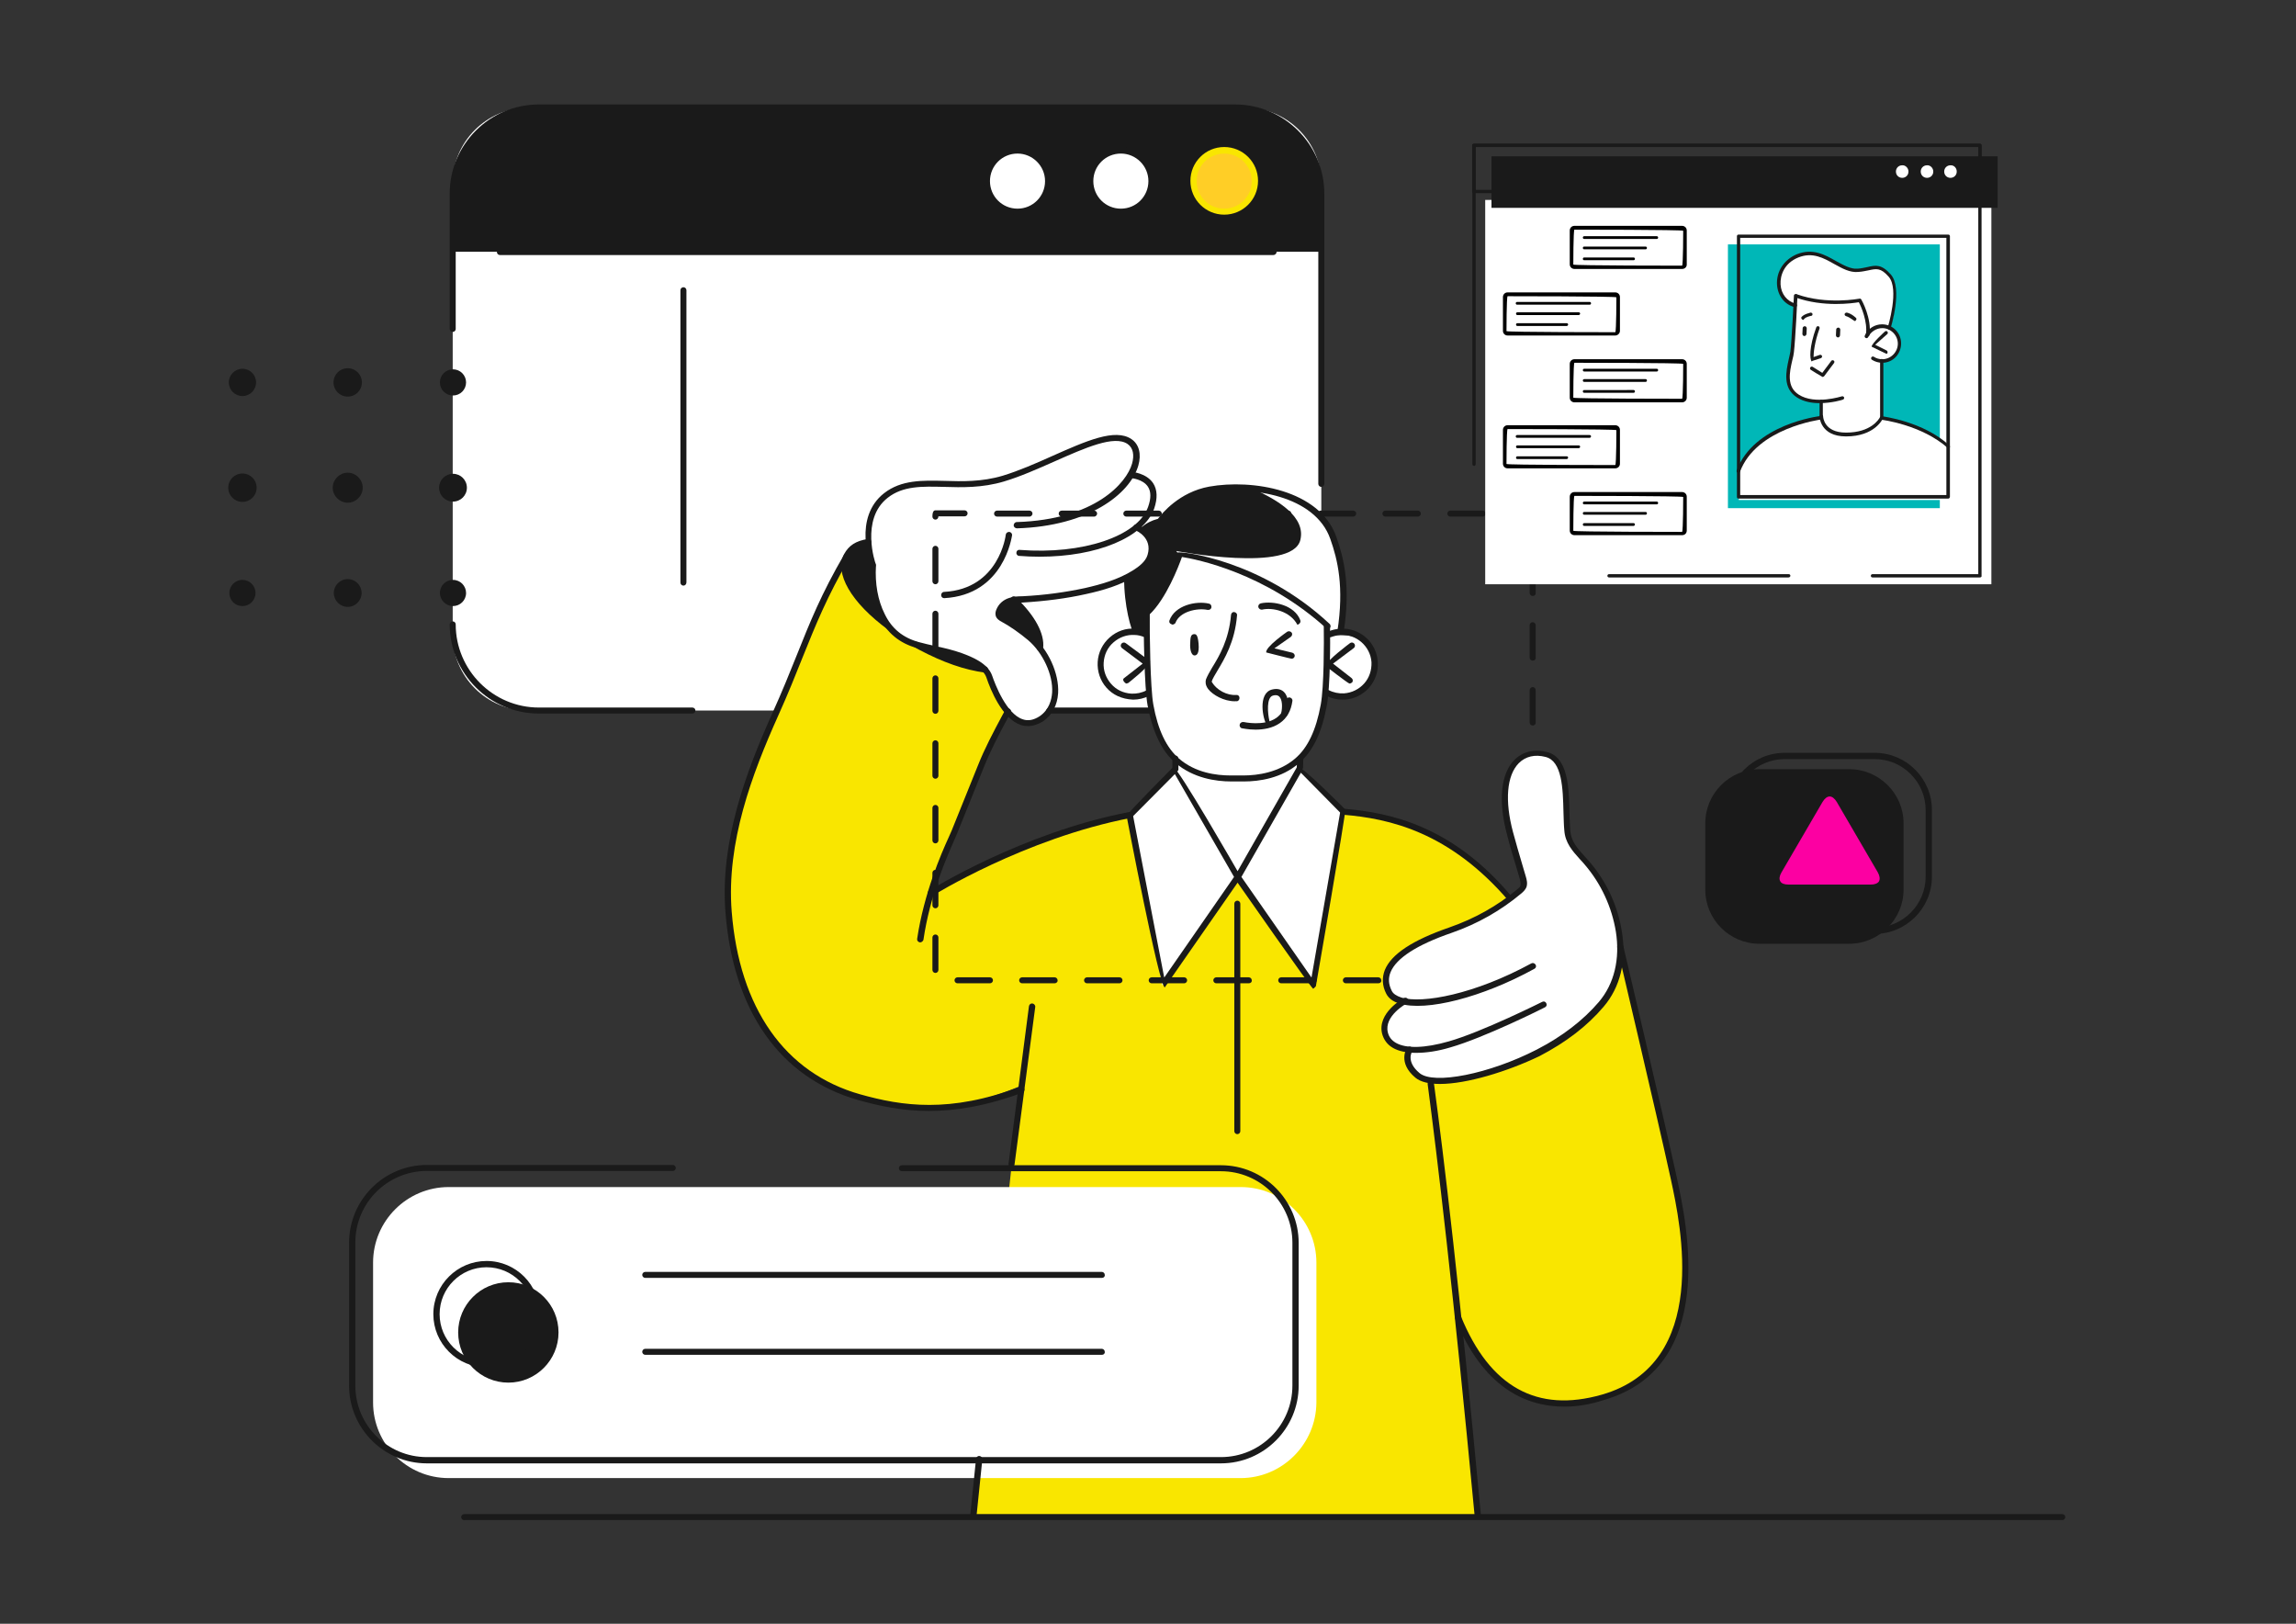
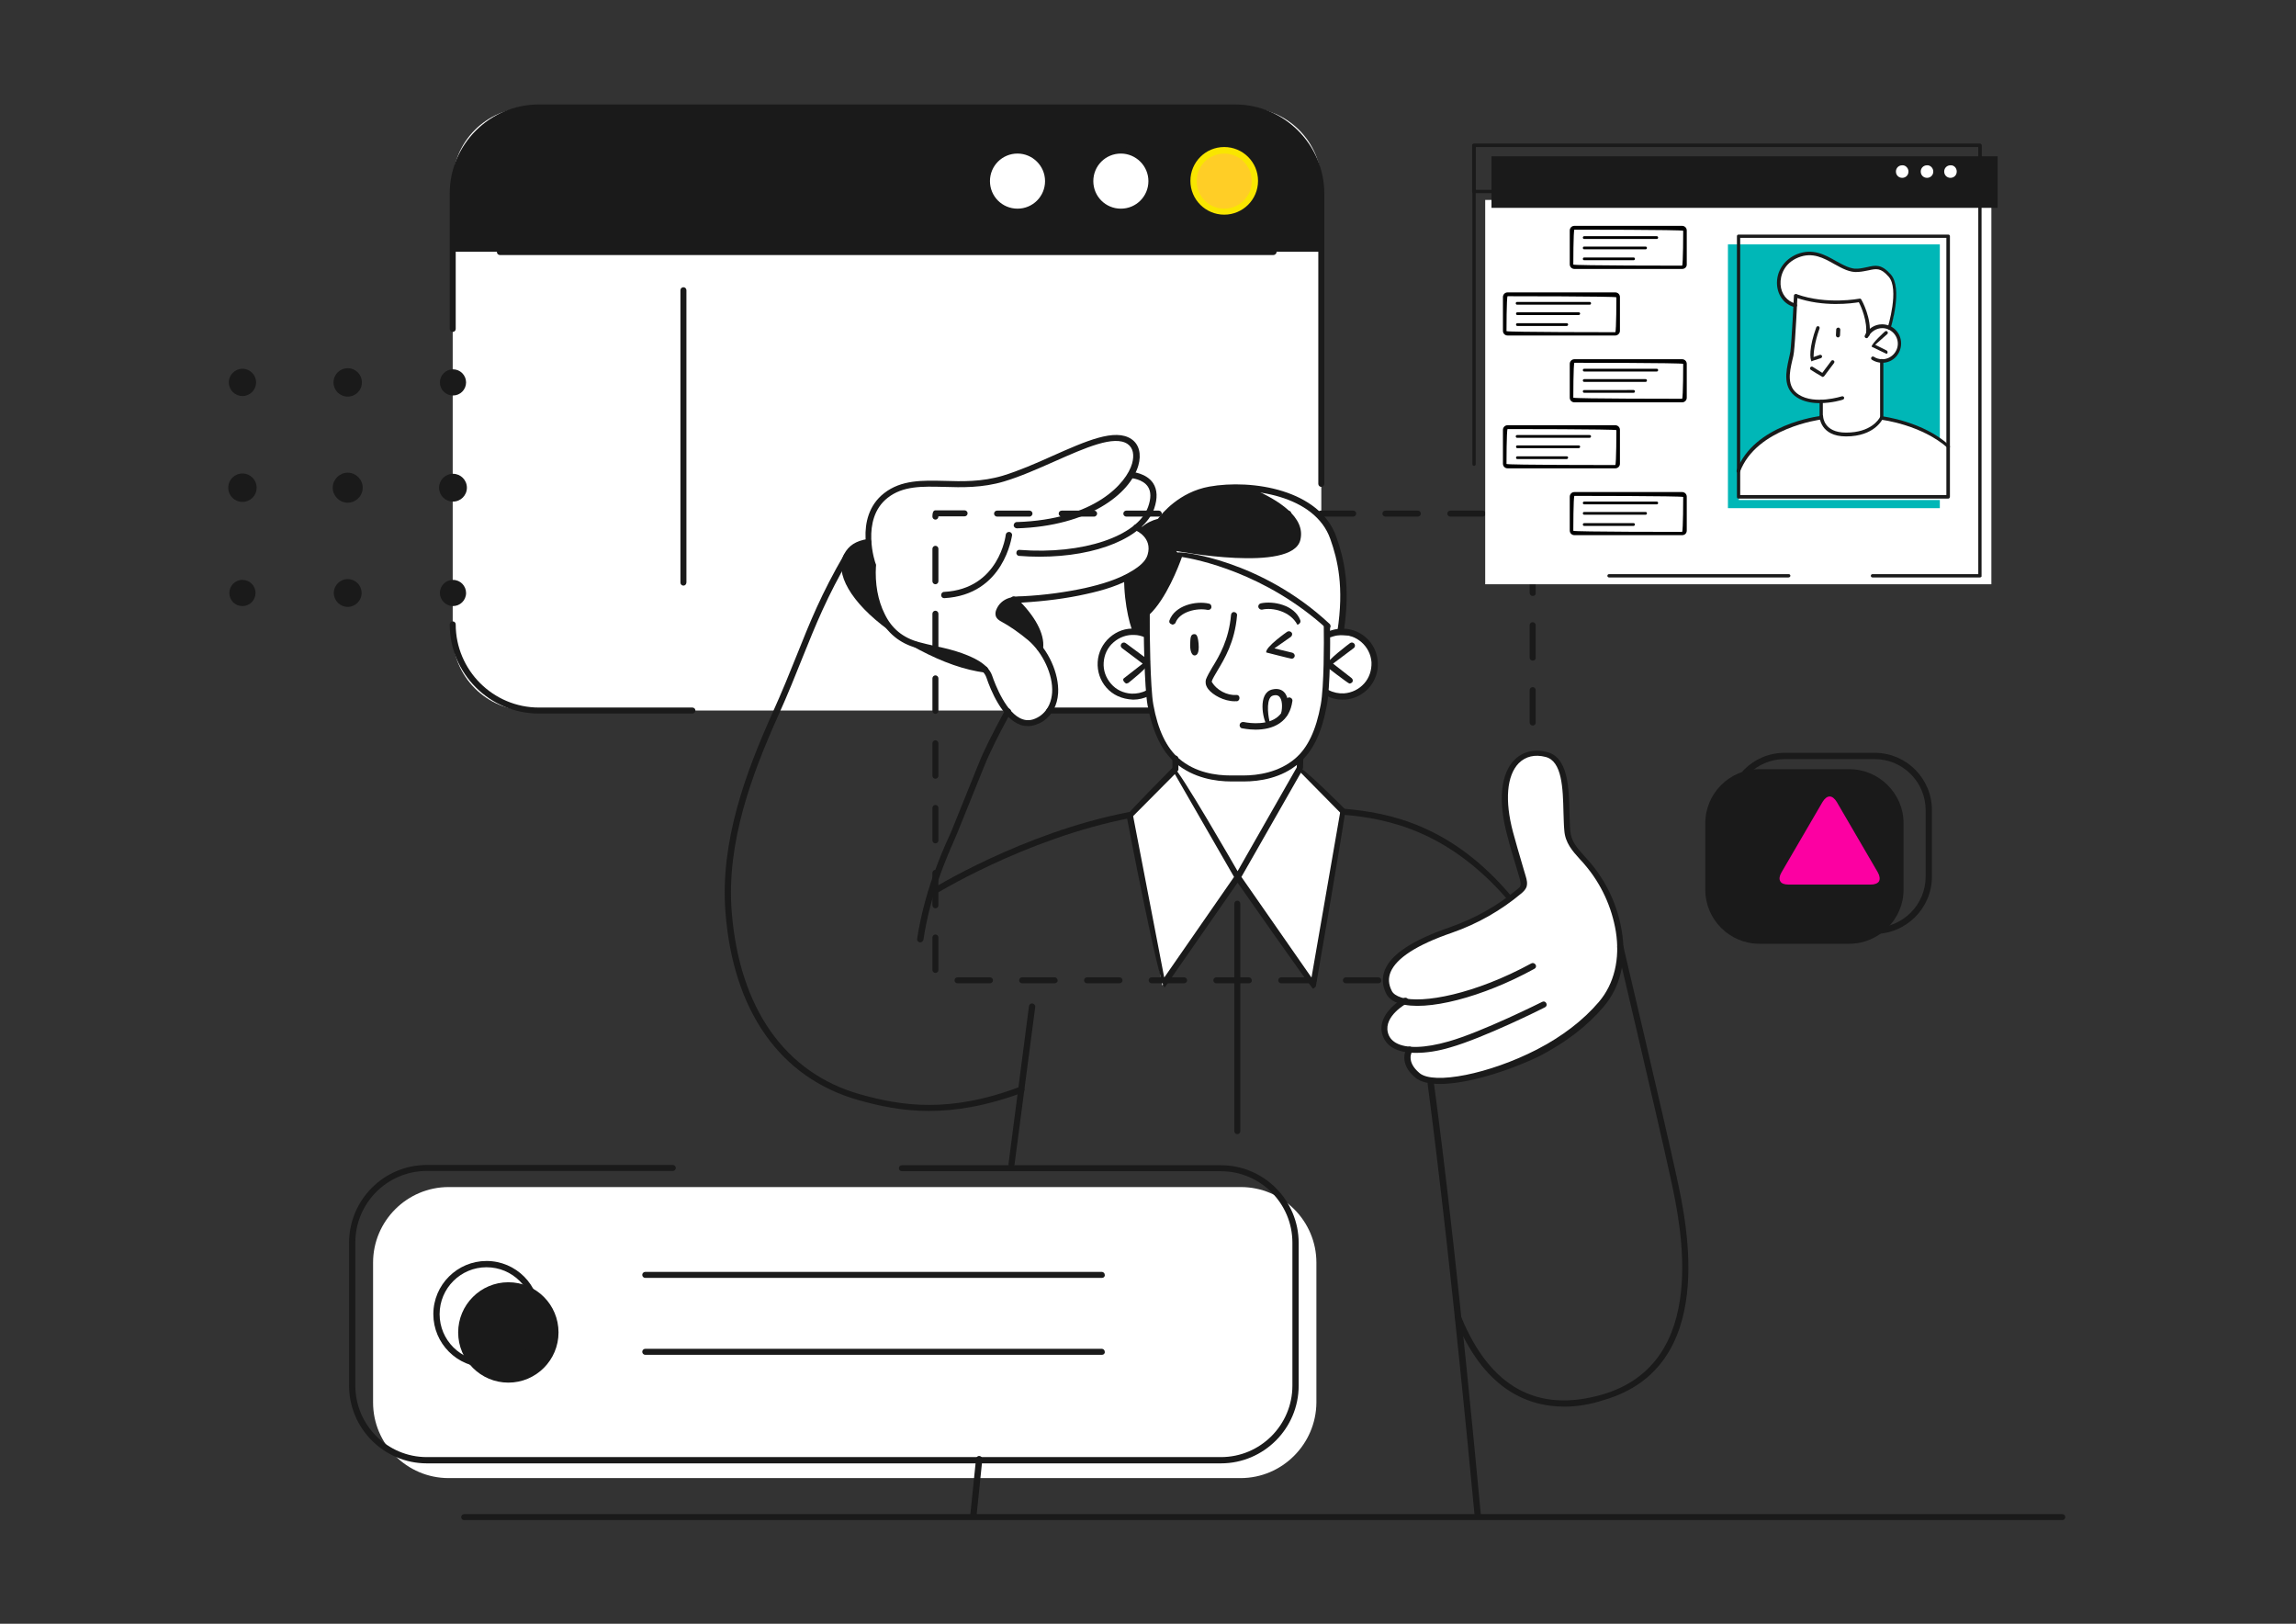
<svg xmlns="http://www.w3.org/2000/svg" version="1.1" id="Camada_1" x="0px" y="0px" viewBox="0 0 841.9 595.3" style="enable-background:new 0 0 841.9 595.3;" xml:space="preserve">
  <rect x="0" y="0" width="841.9" height="595.3" fill="#333333" stroke="none" />
  <style type="text/css">
	.st0{fill:#1A1A1A;}
	.st1{fill:#FFFFFF;}
	.st2{fill:#F9E600;}
	.st3{fill:#FC00A2;}
	.st4{fill:#FFCE26;}
	.st5{fill:#CCCCCC;}
	.st6{fill:#00B7B7;}
</style>
  <g>
    <path class="st0" d="M678.1,346h-33c-10.9,0-19.8-8.9-19.8-19.8v-24.4c0-10.9,8.9-19.8,19.8-19.8h33c10.9,0,19.9,8.9,19.9,19.8   v24.4C698,337,689,346,678.1,346z" />
    <path class="st1" d="M456.7,260.5H193.7c-15.3,0-27.7-12.5-27.7-27.7V67.2c0-15.3,12.5-27.7,27.7-27.7h263.1   c15.2,0,27.7,12.5,27.7,27.7v165.6C484.5,248,472,260.5,456.7,260.5z" />
-     <path class="st2" d="M414.9,298.8c0,0-24.4,4.8-41.5,12.6c-17.1,7.8-32.4,16.9-32.4,16.9s16.2-40.7,19.3-49.1   c3.1-8.4,9.3-18.5,9.3-18.5s-7.9-10.2-8.1-15.2c0,0-16.2-2-27.2-9.9c0,0-7.9-3.3-9.4-6.5c0,0-16.2-12.1-15.1-22.8   c0,0-11.4,18-24.9,54.1c-13.5,36.1-21.4,50.7-15.2,90.4c6.2,39.6,40.3,50.3,47.5,52c7.1,1.7,19.8,5.3,32.7,2.8   c12.9-2.4,24.8-7.7,24.8-7.7l-3.7,28.9l-13.9,128.5h184.9l-7.2-72.3c0,0,7.5,18.8,19.4,25.9c12,7.1,27.4,8,41.2,0.6   c13.8-7.4,20.5-21.8,21.9-32.7c1.3-11,0.9-25.9-3.6-46c-4.5-20-18.8-81.2-18.8-81.2l-42.4-20.3c0,0-14.8-22.4-37.7-27.6   c-22.8-5.2-22.8-5.2-22.8-5.2L414.9,298.8z" />
    <path class="st1" d="M594.1,351.2c0,0,1.5-13.9-5.1-24.1c-6.6-10.2-11.6-15.7-13.2-18.7c-1.7-3-0.9-16.2-2.1-21.2   c-1.2-5-2.7-12.7-11.7-11.2c-8.9,1.5-11.4,13.2-10,20.8c1.4,7.6,6.8,25.5,6.5,27.9c-0.3,2.5-14.5,11.4-22.1,14.2   c-7.6,2.8-22.1,8-25.9,13.8c-3.8,5.8-2.5,13.5,4.8,14.2c0,0-9.4,4.9-7.5,11.8c1.9,6.9,8.4,6,8.4,6s-1.6,10.2,8.8,11.5   c10.4,1.3,30.1-5.8,36.9-9.5c6.8-3.7,18.8-9.9,24-17.5C591.2,361.6,594.3,352.8,594.1,351.2z" />
    <path class="st1" d="M419.9,232.4c0,0-15.6-3-16.1,10.7c-0.5,13.7,13.5,13.6,17.7,10.8c0,0-0.3,32,31.5,31.5   c31.7-0.5,32.6-27,32.6-27v-3.9c0,0,14.4,4.5,16.9-5c2.5-9.4,0.9-13.2-2.7-15.2c-3.7-2-13-1.4-13-1.4v-3.3c0,0-10.9-11.8-28.1-18.7   c-17.2-6.9-26-7.9-26-7.9s-6.9,17.6-11.7,21.4L419.9,232.4z" />
    <polygon class="st1" points="431,273 431,281.9 414.9,298.8 426.2,361.3 453.8,321.6 481.5,361.3 492.6,297.5 476.6,281.5    476.7,273.8  " />
    <path class="st1" d="M454.9,541.9H164.5c-15.3,0-27.7-12.5-27.7-27.7v-51.3c0-15.3,12.5-27.7,27.7-27.7h290.5   c15.3,0,27.7,12.5,27.7,27.7v51.3C482.6,529.4,470.2,541.9,454.9,541.9z" />
    <path class="st0" d="M204.8,488.5c0,10.1-8.2,18.4-18.4,18.4c-10.1,0-18.4-8.2-18.4-18.4c0-10.1,8.2-18.4,18.4-18.4   C196.6,470.1,204.8,478.3,204.8,488.5z" />
    <path class="st0" d="M452.9,39.4H197.6C180.2,39.4,166,53.7,166,71v21.3h318.5V71C484.5,53.7,470.3,39.4,452.9,39.4z" />
    <path class="st0" d="M415.8,230.6c0,0-2.6-15-2.4-19.3c0.2-4.3,3.3-16.2,6.8-17.9c3.5-1.7,4.6-1.9,4.6-1.9s7.9-12.7,26.2-12.8   c18.4-0.1,31.8,7.2,37.2,16.9c5.5,9.7,4.3,24.6,4.3,29c0,4.4-1,7.3-1,7.3l-4.8,0.3l-0.4-2.7c0,0-15.5-15.1-32.6-20.6   c-17.2-5.4-21.1-6-21.1-6s-5.5,16-11.7,21.4l-0.3,7.9L415.8,230.6z" />
    <path class="st1" d="M366.9,226.2c0,0,10.9,5.7,15.7,13.1c4.8,7.4,6,24.7-3.6,25.4c-9.6,0.7-13.9-10.4-15.1-13.7   c-1.2-3.2-1.6-7.2-9.1-9.7c-7.4-2.5-24-4.9-27-9.8c-3-4.9-8-7.9-7.8-24c0,0-5.2-16.6,2.5-23.7c7.7-7.1,16.4-6.8,32.1-6.4   c15.7,0.4,26.9-7.4,34.1-10.4c7.2-3,18.4-9,24.6-5.7c6.2,3.3,1.7,12,1.7,12s5.5,1.9,7.2,6.5c1.7,4.5-4.7,13.3-4.7,13.3   s3.7,1,4.6,7.1c1,6.2-8,11.8-15.9,14c-7.9,2.1-27.3,4.6-31.4,4.9C370.9,219.5,364.3,222.2,366.9,226.2z" />
    <path class="st3" d="M674.4,293.4c-2-3.4-5.2-3.4-7.1,0l-15.1,25.9c-2,3.4-0.4,6.1,3.5,6.1H686c3.9,0,5.5-2.8,3.5-6.1L674.4,293.4z   " />
    <path class="st4" d="M460.2,66.4c0,6.2-5,11.2-11.2,11.2c-6.2,0-11.2-5-11.2-11.2c0-6.2,5-11.2,11.2-11.2   C455.2,55.1,460.2,60.2,460.2,66.4z" />
    <path class="st5" d="M422.2,66.4c0,6.2-5,11.2-11.2,11.2c-6.2,0-11.2-5-11.2-11.2c0-6.2,5-11.2,11.2-11.2   C417.2,55.1,422.2,60.2,422.2,66.4z" />
    <path class="st1" d="M384.3,66.4c0,6.2-5,11.2-11.2,11.2c-6.2,0-11.2-5-11.2-11.2c0-6.2,5-11.2,11.2-11.2   C379.3,55.1,384.3,60.2,384.3,66.4z" />
    <path class="st0" d="M317.7,199c0,0-7,1.3-8,7.3c-1,6.1,9.9,19.4,12.7,20.8h2c0,0-5.5-12.3-3.7-19L317.7,199z" />
    <path class="st0" d="M341,238.5c0,0,7.2,0.1,12.1,2.1c4.9,2,7,3.5,7,3.5S350.3,244.9,341,238.5z" />
    <path class="st0" d="M371.7,219.8c0,0-5.9,1.9-5.3,5.2c0,0,10.3,7,12.2,9c1.9,2.1,3.3,3.4,3.3,3.4S382.1,228,371.7,219.8z" />
    <path class="st1" d="M486.7,232.2l4.8-0.3c0,0,1-3,1-7.3c0-4.4,1.1-19.2-4.3-29c-4.6-8.2-14.8-14.6-28.9-16.4   c9.5,4.1,19.6,10.5,17.5,18.8c-3,12.1-45.5,4-45.5,4l1.1,1.5c0.2-0.7,4.2-0.1,21.4,5.3c17.2,5.4,32.6,20.6,32.6,20.6L486.7,232.2z" />
    <g>
      <path class="st0" d="M481.5,362.5c-0.9-0.5-27.7-38.9-27.7-38.9L427.1,362c-2.1-0.4-14-62.9-14-62.9c0.3-1,17.1-17.9,17.1-17.9    c1.8,0.2,23.6,38.2,23.6,38.2l21.9-38.4c1.8-0.2,17.6,15.8,17.6,15.8c0.3,1-10.8,64.8-10.8,64.8    C481.7,362.4,481.6,362.5,481.5,362.5z M415.5,299.2l11.4,59.2l25.6-36.9l-21.7-37.7L415.5,299.2z M455.2,321.5l25.7,36.9    l10.5-60.5L477,283.3L455.2,321.5z" />
    </g>
    <g>
      <path class="st0" d="M460.4,267.5c-2.7,0-4.8-0.5-5-0.5c-0.6-0.1-1-0.8-0.8-1.4c0.1-0.6,0.8-1,1.4-0.9c0.1,0,7.4,1.7,12-1.5    c2-1.4,3.2-3.6,3.6-6.5c0.1-0.6,0.6-1.1,1.3-1c0.6,0.1,1.1,0.6,1,1.3c-0.5,3.6-2,6.3-4.6,8.1C466.6,267,463.2,267.5,460.4,267.5z" />
    </g>
    <g>
      <path class="st0" d="M340.6,407.3c-9.7,0-18.1-1.8-25.9-4c-28.6-8.1-45.9-32.6-48.7-69c-2-25.9,7.6-51.4,17.2-72.8    c3.7-8.2,6.4-14.9,9-21.4c4.8-12,8.9-22.3,17.4-36.9c0.3-0.5,1-0.7,1.6-0.4c0.5,0.3,0.7,1,0.4,1.6c-8.4,14.4-12.5,24.7-17.3,36.6    c-2.6,6.5-5.3,13.3-9,21.5c-9.5,21.2-19,46.3-17,71.7c2.8,35.4,19.5,59.2,47.1,67c15.3,4.3,32.9,7,58.7-2.8    c0.6-0.2,1.3,0.1,1.5,0.7c0.2,0.6-0.1,1.2-0.7,1.5C361.6,405.5,350.4,407.3,340.6,407.3z" />
    </g>
    <g>
      <path class="st0" d="M337.4,345.5c-0.8-0.1-1.2-0.7-1.1-1.3c2.5-16.7,8.8-31.2,11.6-37.3c0.5-1.1,0.8-1.9,1.1-2.5l9.6-23.8    c2.5-6.3,5.6-12.1,8.9-18.3l1.1-2c0.3-0.6,1-0.8,1.5-0.5c0.6,0.3,0.8,1,0.5,1.5l-1.1,2c-3.3,6.1-6.3,11.9-8.8,18.1l-9.6,23.8    c-0.3,0.6-0.6,1.5-1.1,2.6c-2.9,6.6-9,20.4-11.4,36.8C338.4,345.1,337.9,345.5,337.4,345.5z" />
    </g>
    <g>
      <g>
        <circle class="st0" cx="88.9" cy="140.2" r="5" />
        <path class="st0" d="M127.5,145.4c2.9,0,5.2-2.3,5.2-5.2c0-2.9-2.3-5.2-5.2-5.2c-2.9,0-5.2,2.3-5.2,5.2     C122.3,143.1,124.6,145.4,127.5,145.4z" />
        <circle class="st0" cx="166.1" cy="140.2" r="4.8" />
        <path class="st0" d="M88.9,184c2.9,0,5.2-2.3,5.2-5.2c0-2.9-2.3-5.2-5.2-5.2c-2.9,0-5.2,2.3-5.2,5.2C83.7,181.7,86,184,88.9,184z     " />
        <path class="st0" d="M127.5,184.3c3,0,5.5-2.5,5.5-5.5c0-3-2.5-5.5-5.5-5.5c-3,0-5.5,2.5-5.5,5.5     C122,181.8,124.5,184.3,127.5,184.3z" />
        <circle class="st0" cx="166.1" cy="178.8" r="5.1" />
        <path class="st0" d="M88.9,222.2c2.7,0,4.8-2.2,4.8-4.8c0-2.7-2.2-4.8-4.8-4.8c-2.7,0-4.8,2.2-4.8,4.8     C84.1,220.1,86.2,222.2,88.9,222.2z" />
        <path class="st0" d="M127.5,222.5c2.8,0,5.1-2.3,5.1-5.1c0-2.8-2.3-5.1-5.1-5.1c-2.8,0-5.1,2.3-5.1,5.1     C122.4,220.2,124.7,222.5,127.5,222.5z" />
        <path class="st0" d="M166.1,222.2c2.6,0,4.8-2.1,4.8-4.8c0-2.6-2.1-4.8-4.8-4.8c-2.6,0-4.8,2.1-4.8,4.8     C161.3,220,163.5,222.2,166.1,222.2z" />
      </g>
    </g>
    <g>
      <path class="st0" d="M756.2,557.3h-586c-0.6,0-1.1-0.5-1.1-1.1c0-0.6,0.5-1.1,1.1-1.1h586c0.6,0,1.1,0.5,1.1,1.1    C757.3,556.8,756.8,557.3,756.2,557.3z" />
    </g>
    <path class="st0" d="M437.7,232.5c0.9-0.1,1.5,0.2,1.8,3.5c0.3,3.7-0.7,4.3-1.5,4.3c-0.8,0-1.6-1.2-1.6-3.8   C436.5,233.9,436.5,232.7,437.7,232.5z" />
    <g>
      <path class="st0" d="M415.5,256.5c-4.3-0.2-7.5-1.8-9.8-4.4c-2.3-2.6-3.4-6-3.2-9.4c0.2-3.5,1.8-6.7,4.4-9    c2.6-2.3,5.9-3.5,9.4-3.2c1.4,0.1,2.7,0.4,4,0.9c0.6,0.2,0.9,0.9,0.6,1.5c-0.2,0.6-0.9,0.9-1.5,0.6c-1.1-0.4-2.2-0.7-3.3-0.7    c-2.9-0.2-5.6,0.8-7.8,2.7c-2.2,1.9-3.4,4.5-3.6,7.4c-0.2,2.9,0.8,5.6,2.7,7.8c1.9,2.2,4.5,3.4,7.4,3.6c1.9,0.1,3.9-0.3,5.6-1.2    c0.6-0.3,1.2-0.1,1.5,0.5c0.3,0.6,0.1,1.2-0.5,1.5C419.6,256,417.6,256.5,415.5,256.5z" />
    </g>
    <g>
      <path class="st0" d="M412.9,250.6c-1.3-0.9-1.2-1.7-0.7-2l6.8-5.3l-7.6-5.7c-0.5-0.4-0.6-1.1-0.2-1.6c0.4-0.5,1.1-0.6,1.6-0.2    l8.9,6.6c0,1.8-8,8-8,8C413.4,250.5,413.1,250.6,412.9,250.6z" />
    </g>
    <g>
      <path class="st0" d="M492.2,256.5c-2.1,0-4.1-0.5-6-1.5c-0.6-0.3-0.8-1-0.5-1.5c0.3-0.6,1-0.8,1.5-0.5c1.7,0.9,3.7,1.3,5.6,1.2    c2.9-0.2,5.5-1.5,7.4-3.6c1.9-2.1,2.8-4.9,2.7-7.8c-0.4-5.9-5.6-10.4-11.4-10c-1.2,0.1-2.4,0.4-3.5,0.8c-0.6,0.2-1.2,0-1.5-0.6    c-0.2-0.6,0-1.2,0.6-1.5c1.4-0.6,2.8-0.9,4.3-1c7.2-0.5,13.4,5,13.8,12.2c0.5,7.2-5,13.4-12.2,13.8    C492.8,256.4,492.5,256.5,492.2,256.5z" />
    </g>
    <g>
      <path class="st0" d="M494.8,250.6c-0.7-0.2-8.7-6.4-8.7-6.4c0-1.8,8.9-8.4,8.9-8.4c0.5-0.4,1.2-0.3,1.6,0.2    c0.4,0.5,0.3,1.2-0.2,1.6l-7.6,5.7l6.8,5.3c0.5,0.4,0.6,1.1,0.2,1.6C495.5,250.4,495.2,250.6,494.8,250.6z" />
    </g>
    <g>
      <path class="st0" d="M573.7,515.7c-14.4,0-29.9-7.1-40.1-32.2c-0.2-0.6,0-1.3,0.6-1.5c0.6-0.2,1.2,0.1,1.5,0.6    c10.6,25.9,27.9,35.5,51.7,28.7c39.9-11.5,28.9-62.1,25.3-78.8c-5.3-24.3-19.6-84.6-19.7-85.2c-0.1-0.6,0.2-1.2,0.8-1.4    c0.6-0.1,1.2,0.2,1.4,0.8c0.1,0.6,14.4,60.9,19.7,85.2c3.7,17.2,15,69.4-26.9,81.4C583.5,514.8,578.6,515.7,573.7,515.7z" />
    </g>
    <g>
      <path class="st0" d="M456.1,286.5h-4.6c-5.7,0-13.9-1.2-20.5-6.8c-5-4.3-8.3-11.2-10.2-21.1c-1.2-6.5-1.5-27.2-1.4-34    c0-0.6,0.5-1.1,1.1-1.1c0.6,0,1.1,0.5,1.1,1.2c-0.1,7.3,0.2,27.5,1.3,33.6c1.7,9.4,4.8,15.8,9.4,19.8c6,5.2,13.6,6.2,19,6.2h4.6    c5.3,0,13-1.1,19-6.2c4.6-3.9,7.7-10.4,9.4-19.8c1.2-6.6,1.2-22.9,1.1-28.6c0-0.6,0.5-1.1,1.1-1.2c0.8,0,1.1,0.5,1.2,1.1    c0.1,5.8,0.1,22.3-1.2,29.1c-1.8,9.9-5.1,16.8-10.2,21.1C470,285.3,461.8,286.5,456.1,286.5z" />
    </g>
    <g>
      <path class="st0" d="M431,283c-0.6,0-1.1-0.5-1.1-1.2l0-3.7c0-0.6,0.5-1.1,1.1-1.1c0.6,0,1.1,0.5,1.1,1.2l0,3.7    C432.2,282.5,431.7,283,431,283z" />
    </g>
    <g>
      <path class="st0" d="M476.6,282.6c-0.7,0-1.2-0.5-1.1-1.2l0.1-3.3c0-0.6,0.5-1.2,1.2-1.1c0.6,0,1.1,0.6,1.1,1.2l-0.1,3.3    C477.7,282.1,477.2,282.6,476.6,282.6z" />
    </g>
    <g>
      <path class="st0" d="M491.5,232.7c-0.8-0.1-1.2-0.7-1.1-1.3c2.5-16.2,0.1-26.2-2.6-33.8c-5.6-16-29.1-19.5-44-16.9    c-11.3,2-17.6,11.1-17.6,11.2c-2.8,0.9-4.7,1.8-6.1,3.1c-0.5,0.4-1.2,0.4-1.6-0.1c-0.4-0.5-0.4-1.2,0.1-1.6c1.7-1.5,3.7-2.5,6-3.1    c1.4-1.9,7.8-9.8,18.8-11.8c15.7-2.8,40.5,1.1,46.6,18.4c2.8,7.9,5.3,18.2,2.7,34.9C492.5,232.3,492,232.7,491.5,232.7z" />
    </g>
    <g>
      <path class="st0" d="M416,232.7c-1.2-1.2-3.9-10.9-3.8-20.9c0-0.6,0.5-1.1,1.1-1.1c0.6,0,1.1,0.5,1.1,1.1    c-0.1,9.7,2.6,19.4,2.6,19.5c0.2,0.6-0.2,1.2-0.8,1.4C416.2,232.7,416.1,232.7,416,232.7z" />
    </g>
    <g>
      <path class="st0" d="M356.9,556.5c-0.7-0.1-1.2-0.6-1.1-1.3l2.1-20.4c0.1-0.6,0.6-1.1,1.3-1c0.6,0.1,1.1,0.6,1,1.3l-2.1,20.4    C358,556.1,357.5,556.5,356.9,556.5z" />
    </g>
    <g>
      <path class="st0" d="M370.9,428c-0.8-0.1-1.2-0.7-1.1-1.3l7.5-57.8c0.1-0.6,0.6-1.1,1.3-1c0.6,0.1,1.1,0.7,1,1.3L372,427    C371.9,427.6,371.4,428,370.9,428z" />
    </g>
    <g>
      <path class="st0" d="M541.8,556.5c-0.6,0-1.1-0.4-1.1-1c-7.8-82.4-13.7-131.4-17.2-158c-0.1-0.6,0.4-1.2,1-1.3    c0.7-0.1,1.2,0.4,1.3,1c3.6,26.6,9.5,75.7,17.2,158.1c0.1,0.6-0.4,1.2-1,1.2C541.9,556.5,541.8,556.5,541.8,556.5z" />
    </g>
    <g>
      <path class="st0" d="M429.9,229c-1-0.3-1.3-0.9-1.1-1.5c2-5.6,9.8-7.3,14.5-6.2c0.6,0.1,1,0.7,0.9,1.4c-0.1,0.6-0.7,1-1.4,0.9    c-3.8-0.8-10.3,0.6-11.8,4.8C430.8,228.7,430.3,229,429.9,229z" />
    </g>
    <g>
      <path class="st0" d="M475.7,229c-2.6-4.9-9.1-6.4-12.9-5.5c-0.6,0.1-1.2-0.3-1.4-0.9c-0.1-0.6,0.2-1.2,0.9-1.4    c4.6-1,12.4,0.6,14.5,6.2c0.2,0.6-0.1,1.2-0.7,1.5C476,229,475.8,229,475.7,229z" />
    </g>
    <g>
      <path class="st0" d="M429.3,198.4c-0.9-0.5-4.6-5.7-4.6-5.7c-0.4-0.5-0.2-1.2,0.3-1.6c0.5-0.4,1.2-0.2,1.6,0.3l3.7,5.2    c0.4,0.5,0.2,1.2-0.3,1.6C429.8,198.3,429.5,198.4,429.3,198.4z" />
    </g>
    <g>
      <path class="st0" d="M553.4,330.5c-21.9-25.6-44-30.4-60.9-31.8c-0.6-0.1-1.1-0.6-1-1.2c0.1-0.6,0.6-1.1,1.2-1    c17.3,1.4,40,6.4,61.6,32.2c0.4,0.5,0.3,1.2-0.1,1.6C553.9,330.4,553.6,330.5,553.4,330.5z" />
    </g>
    <g>
      <path class="st0" d="M686,326.5h-30.3c-2.3,0-4.1-0.8-4.9-2.4c-0.9-1.5-0.7-3.5,0.4-5.5l15.1-25.9c2.3-4,6.8-4,9.1,0l15.1,25.9    c1.2,2,1.3,3.9,0.5,5.5C690.1,325.7,688.4,326.5,686,326.5z M670.9,292c-0.9,0-1.8,0.7-2.6,2l-15.1,25.9c-0.7,1.2-0.9,2.4-0.4,3.2    c0.4,0.8,1.5,1.2,3,1.2H686c1.4,0,2.5-0.4,3-1.2c0.4-0.8,0.3-1.9-0.4-3.2L673.5,294C672.7,292.7,671.8,292,670.9,292z" />
    </g>
    <g>
      <path class="st0" d="M519.2,386c-3.4,0-6.3-0.6-8.4-1.8c-2.1-1.2-3.4-3-4-5.2c-1.9-7.6,7.6-12.9,8-13.1c0.6-0.3,1.2-0.1,1.5,0.5    c0.3,0.6,0.1,1.2-0.5,1.5c-0.1,0-8.4,4.6-6.9,10.6c0.4,1.7,1.4,2.9,2.9,3.8c3.8,2.2,10.7,2,19.4-0.5c12.1-3.4,34.1-14.4,34.3-14.5    c0.6-0.3,1.2-0.1,1.5,0.5c0.3,0.6,0.1,1.2-0.5,1.5c-0.9,0.5-22.4,11.2-34.7,14.7C527.2,385.4,522.9,386,519.2,386z" />
    </g>
    <g>
      <path class="st0" d="M528,397.4c-3.9,0-7.1-0.7-9-2.3c-6.6-5.5-3.2-10.8-3.1-10.9c0.4-0.5,1.1-0.7,1.6-0.3    c0.5,0.4,0.7,1.1,0.3,1.6c-0.1,0.2-2.3,3.7,2.7,7.9c5.2,4.4,25.7,0.3,43-8.6c9.3-4.8,17-10.7,22.8-17.5c5.6-6.6,7.8-15.7,6.2-25.8    c-1.5-9-5.4-17.5-11.4-24.5c-0.6-0.7-1.1-1.3-1.7-1.9c-2.8-3.1-5.5-6.1-5.8-10.7c-0.2-2-0.2-4.2-0.3-6.5    c-0.2-8.9-0.5-18.9-6.6-20.4c-3.9-1-7.3-0.2-9.8,2.3c-4.4,4.5-5.2,13.7-2.1,25.3c1.1,4,2.2,7.9,3.4,11.9l1.3,4.4    c0.3,1,0.7,2.5,0.2,3.9c-0.4,0.9-1.1,1.6-1.8,2.2c-7.5,6.3-16.1,11.2-25.6,14.5c-12.8,4.4-20.3,9.3-22.4,14.4    c-0.9,2.2-0.8,4.4,0.4,6.8c0.5,1.1,1.7,1.9,3.5,2.5c7.7,2.4,27-1.2,47.7-12.5c0.6-0.3,1.2-0.1,1.6,0.5c0.3,0.6,0.1,1.2-0.5,1.5    c-18.9,10.4-39.7,15.8-49.5,12.7c-2.4-0.7-4-2-4.8-3.6c-1.5-2.9-1.6-5.9-0.5-8.7c2.4-5.8,10.1-10.9,23.7-15.6    c9.2-3.2,17.6-7.9,24.9-14c0.5-0.4,1-0.8,1.1-1.3c0.2-0.6,0-1.4-0.2-2.4l-1.3-4.4c-1.2-4-2.4-7.9-3.4-11.9    c-3.3-12.3-2.3-22.4,2.7-27.4c3-3,7.2-4.1,11.9-2.9c7.8,1.9,8.1,12.9,8.3,22.5c0.1,2.3,0.1,4.4,0.3,6.4c0.3,3.9,2.6,6.4,5.3,9.4    c0.6,0.6,1.1,1.3,1.7,1.9c6.3,7.3,10.4,16.2,11.9,25.6c1.8,10.7-0.6,20.5-6.7,27.6c-6,7.1-13.9,13.1-23.5,18.1    C552.6,392.9,537.8,397.4,528,397.4z" />
    </g>
    <g>
      <path class="st0" d="M421.6,261.6h-36.8c-0.6,0-1.1-0.5-1.1-1.1c0-0.6,0.5-1.1,1.1-1.1h36.8c0.6,0,1.1,0.5,1.1,1.1    C422.8,261.1,422.3,261.6,421.6,261.6z" />
    </g>
    <g>
      <path class="st0" d="M484.5,178.5c-0.6,0-1.1-0.5-1.1-1.1V71c0-16.8-13.7-30.5-30.5-30.5H197.6c-16.8,0-30.5,13.7-30.5,30.5v49.6    c0,0.6-0.5,1.1-1.1,1.1c-0.6,0-1.1-0.5-1.1-1.1V71c0-18.1,14.7-32.7,32.7-32.7h255.3c18,0,32.7,14.7,32.7,32.7v106.4    C485.6,178,485.1,178.5,484.5,178.5z" />
    </g>
    <g>
      <path class="st0" d="M253.9,261.6h-56.3c-18.1,0-32.7-14.7-32.7-32.7c0-0.6,0.5-1.1,1.1-1.1c0.6,0,1.1,0.5,1.1,1.1    c0,16.8,13.7,30.5,30.5,30.5h56.3c0.6,0,1.1,0.5,1.1,1.1C255,261.1,254.5,261.6,253.9,261.6z" />
    </g>
    <g>
      <path class="st0" d="M447.7,536.5H156.5c-15.7,0-28.5-12.8-28.5-28.5v-52.4c0-15.7,12.8-28.5,28.5-28.5h90.2    c0.6,0,1.1,0.5,1.1,1.1c0,0.6-0.5,1.1-1.1,1.1h-90.2c-14.5,0-26.2,11.8-26.2,26.2V508c0,14.5,11.8,26.2,26.2,26.2h291.2    c14.5,0,26.2-11.8,26.2-26.2v-52.4c0-14.5-11.8-26.2-26.2-26.2h-117c-0.6,0-1.1-0.5-1.1-1.1c0-0.6,0.5-1.1,1.1-1.1h117    c15.7,0,28.5,12.8,28.5,28.5V508C476.2,523.7,463.4,536.5,447.7,536.5z" />
    </g>
    <g>
      <path class="st0" d="M320.1,208.3c-1.3-1.5-7.3-18.6,4.1-27.5c6.3-4.9,14-4.7,22.1-4.5c6.4,0.2,13.7,0.4,21.4-1.9    c5.9-1.8,12.1-4.5,18.1-7.2c12.4-5.5,23.1-10.3,29.1-6.2c2.8,1.9,3.7,5.5,2.5,9.7c-3.1,10.5-18.3,22.2-44.5,23    c-0.6,0-1.2-0.5-1.2-1.1c0-0.6,0.5-1.2,1.1-1.2c28.8-0.9,40.3-14.4,42.3-21.4c0.9-3.2,0.4-5.8-1.6-7.2c-4.9-3.4-15.6,1.4-26.9,6.4    c-6.1,2.7-12.4,5.5-18.4,7.3c-8,2.4-15.5,2.2-22.1,2c-8-0.2-15-0.4-20.6,4c-10.1,7.9-4.5,24.1-4.4,24.2c0.2,0.6-0.1,1.2-0.7,1.5    C320.4,208.3,320.2,208.3,320.1,208.3z" />
    </g>
    <g>
      <path class="st0" d="M381.2,204.1c-2.5,0-5-0.1-7.5-0.3c-0.6,0-1.1-0.6-1-1.2c0-0.6,0.5-1.1,1.2-1c23.1,1.8,43.3-5,47.1-15.8    c1.1-3.1,1.1-5.6-0.1-7.4c-1.9-2.8-6.1-3.1-6.1-3.1c-0.6,0-1.1-0.6-1.1-1.2c0-0.6,0.6-1.1,1.2-1.1c0.2,0,5.4,0.4,7.9,4.1    c1.6,2.4,1.7,5.6,0.4,9.4C419.3,197.1,402.2,204.1,381.2,204.1z" />
    </g>
    <g>
      <path class="st0" d="M346.2,219.3c-0.6,0-1.1-0.5-1.1-1.1c0-0.6,0.4-1.2,1.1-1.2c20.2-1.1,22.6-20.8,22.6-21c0.1-0.6,0.6-1,1.3-1    c0.6,0.1,1.1,0.6,1,1.3C371,196.5,368.3,218.1,346.2,219.3C346.2,219.3,346.2,219.3,346.2,219.3z" />
    </g>
    <g>
      <path class="st0" d="M377,266.2c-0.9,0-1.8-0.1-2.7-0.4c-6.8-2.3-11.1-12.9-12.6-17.4c-1.2-3.6-6.5-5.6-9.7-6.8    c-3.2-1.2-6.5-1.9-9.8-2.6c-2-0.4-4-0.9-5.9-1.4c-6.4-1.7-11.1-5.6-14-11.5c-2.6-5.4-3.8-11.9-3.4-18.8c0-0.6,0.6-1,1.2-1.1    c0.6,0,1.1,0.6,1.1,1.2c-0.4,6.6,0.7,12.7,3.2,17.7c2.6,5.4,6.7,8.7,12.5,10.3c1.9,0.5,3.9,1,5.8,1.4c3.3,0.7,6.8,1.5,10.1,2.7    c3.5,1.3,9.4,3.6,11,8.2c1.1,3.2,5.2,14,11.2,16c2,0.7,4,0.3,6.2-1.1c3.5-2.4,4.4-6,4.6-8.7c0.4-6.5-3.4-14.6-8.8-19.2    c-3.1-2.6-6.8-5.2-9.8-6.8c-0.6-0.3-1.8-1-2.1-2.2c-0.2-0.8,0-1.6,0.2-2.1c0.8-2.1,2.5-3.7,4.8-4.4c1.6-0.5,3.1-0.6,4.7-0.6    c8.3-0.4,16-1.5,23-3c5.7-1.3,12.3-3.1,17.8-6.6c1.9-1.2,4.5-3.1,5.2-5.6c1.9-6.3-4.2-8.9-4.5-9c-0.6-0.2-0.9-0.9-0.6-1.5    c0.2-0.6,0.9-0.8,1.5-0.6c2.9,1.2,7.7,5.2,5.8,11.7c-1,3.2-4,5.5-6.2,6.9c-5.8,3.7-12.6,5.6-18.6,6.9c-7.1,1.6-14.9,2.6-23.2,3.1    c-1.7,0.1-3.1,0.2-4.3,0.6c-1.6,0.5-2.8,1.5-3.4,3c4.1,3.2,7.9,5.8,11.1,8.5c6,5.1,10,13.9,9.6,21.1c-0.3,4.5-2.2,8.1-5.6,10.4    C380.7,265.5,378.8,266.2,377,266.2z" />
    </g>
    <g>
      <path class="st0" d="M687.4,342.4h-33c-11.6,0-21-9.4-21-21V297c0-11.6,9.4-21,21-21h33c11.6,0,21,9.4,21,21v24.4    C708.4,333,698.9,342.4,687.4,342.4z M654.4,278.3c-10.3,0-18.7,8.4-18.7,18.7v24.4c0,10.3,8.4,18.7,18.7,18.7h33    c10.3,0,18.7-8.4,18.7-18.7V297c0-10.3-8.4-18.7-18.7-18.7H654.4z" />
    </g>
    <g>
      <path class="st0" d="M404.1,468.5H236.6c-0.6,0-1.1-0.5-1.1-1.1c0-0.6,0.5-1.1,1.1-1.1h167.4c0.6,0,1.1,0.5,1.1,1.1    C405.2,468,404.7,468.5,404.1,468.5z" />
    </g>
    <g>
      <path class="st0" d="M404.1,496.7H236.6c-0.6,0-1.1-0.5-1.1-1.1c0-0.6,0.5-1.1,1.1-1.1h167.4c0.6,0,1.1,0.5,1.1,1.1    C405.2,496.2,404.7,496.7,404.1,496.7z" />
    </g>
    <g>
      <path class="st0" d="M178.4,501.3c-10.8,0-19.5-8.8-19.5-19.5c0-10.8,8.8-19.5,19.5-19.5c10.8,0,19.5,8.8,19.5,19.5    C197.9,492.6,189.1,501.3,178.4,501.3z M178.4,464.6c-9.5,0-17.2,7.7-17.2,17.2c0,9.5,7.7,17.2,17.2,17.2    c9.5,0,17.2-7.7,17.2-17.2C195.6,472.3,187.9,464.6,178.4,464.6z" />
    </g>
    <g>
      <path class="st0" d="M466.9,93.5H183.3c-0.6,0-1.1-0.5-1.1-1.1c0-0.6,0.5-1.1,1.1-1.1h283.7c0.6,0,1.1,0.5,1.1,1.1    C468.1,92.9,467.6,93.5,466.9,93.5z" />
    </g>
    <g>
      <path class="st2" d="M448.9,78.7c-6.8,0-12.4-5.5-12.4-12.4c0-6.8,5.5-12.4,12.4-12.4c6.8,0,12.4,5.5,12.4,12.4    C461.3,73.2,455.7,78.7,448.9,78.7z M448.9,56.3c-5.6,0-10.1,4.5-10.1,10.1c0,5.6,4.5,10.1,10.1,10.1c5.6,0,10.1-4.5,10.1-10.1    C459,60.8,454.5,56.3,448.9,56.3z" />
    </g>
    <g>
      <path class="st1" d="M422.2,66.4c0,6.2-5,11.2-11.2,11.2c-6.2,0-11.2-5-11.2-11.2c0-6.2,5-11.2,11.2-11.2    C417.2,55.1,422.2,60.2,422.2,66.4z" />
      <g>
        <path class="st0" d="M411,78.7c-6.8,0-12.4-5.5-12.4-12.4c0-6.8,5.5-12.4,12.4-12.4c6.8,0,12.4,5.5,12.4,12.4     C423.4,73.2,417.8,78.7,411,78.7z M411,56.3c-5.6,0-10.1,4.5-10.1,10.1c0,5.6,4.5,10.1,10.1,10.1c5.6,0,10.1-4.5,10.1-10.1     C421.1,60.8,416.5,56.3,411,56.3z" />
      </g>
    </g>
    <g>
      <path class="st0" d="M373.1,78.7c-6.8,0-12.4-5.5-12.4-12.4c0-6.8,5.5-12.4,12.4-12.4c6.8,0,12.4,5.5,12.4,12.4    C385.4,73.2,379.9,78.7,373.1,78.7z M373.1,56.3c-5.6,0-10.1,4.5-10.1,10.1c0,5.6,4.5,10.1,10.1,10.1c5.6,0,10.1-4.5,10.1-10.1    C383.2,60.8,378.6,56.3,373.1,56.3z" />
    </g>
    <g>
      <path class="st0" d="M341.2,328.7c-1.3-1.1-1.1-1.8-0.6-2.1c0.3-0.2,34.2-21.4,73.5-28.9c0.6-0.1,1.2,0.3,1.3,0.9    c0.1,0.6-0.3,1.2-0.9,1.3c-38.8,7.5-72.4,28.4-72.7,28.6C341.6,328.7,341.4,328.7,341.2,328.7z" />
    </g>
    <g>
      <path class="st0" d="M505.4,360.5h-11.9c-0.6,0-1.1-0.5-1.1-1.1c0-0.6,0.5-1.1,1.1-1.1h11.9c0.6,0,1.1,0.5,1.1,1.1    C506.6,360,506.1,360.5,505.4,360.5z M481.7,360.5h-11.9c-0.6,0-1.1-0.5-1.1-1.1c0-0.6,0.5-1.1,1.1-1.1h11.9    c0.6,0,1.1,0.5,1.1,1.1C482.8,360,482.3,360.5,481.7,360.5z M457.9,360.5h-11.9c-0.6,0-1.1-0.5-1.1-1.1c0-0.6,0.5-1.1,1.1-1.1    h11.9c0.6,0,1.1,0.5,1.1,1.1C459.1,360,458.6,360.5,457.9,360.5z M434.2,360.5h-11.9c-0.6,0-1.1-0.5-1.1-1.1    c0-0.6,0.5-1.1,1.1-1.1h11.9c0.6,0,1.1,0.5,1.1,1.1C435.3,360,434.8,360.5,434.2,360.5z M410.5,360.5h-11.9    c-0.6,0-1.1-0.5-1.1-1.1c0-0.6,0.5-1.1,1.1-1.1h11.9c0.6,0,1.1,0.5,1.1,1.1C411.6,360,411.1,360.5,410.5,360.5z M386.7,360.5    h-11.9c-0.6,0-1.1-0.5-1.1-1.1c0-0.6,0.5-1.1,1.1-1.1h11.9c0.6,0,1.1,0.5,1.1,1.1C387.9,360,387.3,360.5,386.7,360.5z M363,360.5    h-11.9c-0.6,0-1.1-0.5-1.1-1.1c0-0.6,0.5-1.1,1.1-1.1H363c0.6,0,1.1,0.5,1.1,1.1C364.1,360,363.6,360.5,363,360.5z M343,356.7    c-0.6,0-1.1-0.5-1.1-1.1v-11.9c0-0.6,0.5-1.1,1.1-1.1c0.6,0,1.1,0.5,1.1,1.1v11.9C344.1,356.2,343.6,356.7,343,356.7z M343,333    c-0.6,0-1.1-0.5-1.1-1.1V320c0-0.6,0.5-1.1,1.1-1.1c0.6,0,1.1,0.5,1.1,1.1v11.9C344.1,332.5,343.6,333,343,333z M343,309.2    c-0.6,0-1.1-0.5-1.1-1.1v-11.9c0-0.6,0.5-1.1,1.1-1.1c0.6,0,1.1,0.5,1.1,1.1v11.9C344.1,308.7,343.6,309.2,343,309.2z M343,285.5    c-0.6,0-1.1-0.5-1.1-1.1v-11.9c0-0.6,0.5-1.1,1.1-1.1c0.6,0,1.1,0.5,1.1,1.1v11.9C344.1,285,343.6,285.5,343,285.5z M562,266    c-0.6,0-1.1-0.5-1.1-1.1v-11.9c0-0.6,0.5-1.1,1.1-1.1c0.6,0,1.1,0.5,1.1,1.1v11.9C563.2,265.4,562.7,266,562,266z M343,261.7    c-0.6,0-1.1-0.5-1.1-1.1v-11.9c0-0.6,0.5-1.1,1.1-1.1c0.6,0,1.1,0.5,1.1,1.1v11.9C344.1,261.2,343.6,261.7,343,261.7z M562,242.2    c-0.6,0-1.1-0.5-1.1-1.1v-11.9c0-0.6,0.5-1.1,1.1-1.1c0.6,0,1.1,0.5,1.1,1.1v11.9C563.2,241.7,562.7,242.2,562,242.2z M343,238    c-0.6,0-1.1-0.5-1.1-1.1V225c0-0.6,0.5-1.1,1.1-1.1c0.6,0,1.1,0.5,1.1,1.1v11.9C344.1,237.5,343.6,238,343,238z M562,218.5    c-0.6,0-1.1-0.5-1.1-1.1v-11.9c0-0.6,0.5-1.1,1.1-1.1c0.6,0,1.1,0.5,1.1,1.1v11.9C563.2,218,562.7,218.5,562,218.5z M343,214.2    c-0.6,0-1.1-0.5-1.1-1.1v-11.9c0-0.6,0.5-1.1,1.1-1.1c0.6,0,1.1,0.5,1.1,1.1v11.9C344.1,213.7,343.6,214.2,343,214.2z M562,194.7    c-0.6,0-1.1-0.5-1.1-1.1v-4.2h-5.4c-0.6,0-1.1-0.5-1.1-1.1c0-0.6,0.5-1.1,1.1-1.1h6.5c0.6,0,1.1,0.5,1.1,1.1v5.4    C563.2,194.2,562.7,194.7,562,194.7z M343,190.5c-0.6,0-1.1-0.5-1.1-1.1c0-1.8,0.5-2.3,1.1-2.3h10.7c0.6,0,1.1,0.5,1.1,1.1    c0,0.6-0.5,1.1-1.1,1.1l-9.6,0C344.1,190,343.6,190.5,343,190.5z M543.7,189.4h-11.9c-0.6,0-1.1-0.5-1.1-1.1    c0-0.6,0.5-1.1,1.1-1.1h11.9c0.6,0,1.1,0.5,1.1,1.1C544.8,188.8,544.3,189.4,543.7,189.4z M519.9,189.4H508    c-0.6,0-1.1-0.5-1.1-1.1c0-0.6,0.5-1.1,1.1-1.1h11.9c0.6,0,1.1,0.5,1.1,1.1C521.1,188.8,520.5,189.4,519.9,189.4z M496.2,189.4    h-11.9c-0.6,0-1.1-0.5-1.1-1.1c0-0.6,0.5-1.1,1.1-1.1h11.9c0.6,0,1.1,0.5,1.1,1.1C497.3,188.8,496.8,189.4,496.2,189.4z     M472.4,189.4h-11.9c-0.6,0-1.1-0.5-1.1-1.1c0-0.6,0.5-1.1,1.1-1.1h11.9c0.6,0,1.1,0.5,1.1,1.1    C473.6,188.8,473.1,189.4,472.4,189.4z M448.7,189.4h-11.9c-0.6,0-1.1-0.5-1.1-1.1c0-0.6,0.5-1.1,1.1-1.1h11.9    c0.6,0,1.1,0.5,1.1,1.1C449.8,188.8,449.3,189.4,448.7,189.4z M424.9,189.4h-11.9c-0.6,0-1.1-0.5-1.1-1.1c0-0.6,0.5-1.1,1.1-1.1    h11.9c0.6,0,1.1,0.5,1.1,1.1C426.1,188.8,425.6,189.4,424.9,189.4z M401.2,189.4h-11.9c-0.6,0-1.1-0.5-1.1-1.1    c0-0.6,0.5-1.1,1.1-1.1h11.9c0.6,0,1.1,0.5,1.1,1.1C402.3,188.8,401.8,189.4,401.2,189.4z M377.5,189.4h-11.9    c-0.6,0-1.1-0.5-1.1-1.1c0-0.6,0.5-1.1,1.1-1.1h11.9c0.6,0,1.1,0.5,1.1,1.1C378.6,188.8,378.1,189.4,377.5,189.4z" />
    </g>
    <g>
      <path class="st0" d="M486.7,230.7c-22.7-20.8-48.2-25.7-53.3-26.5c-1.2,3.4-5.8,15.4-12,21.2c-0.5,0.4-1.2,0.4-1.6-0.1    c-0.4-0.5-0.4-1.2,0.1-1.6c6.7-6.2,11.6-21,11.7-21.1c1.5-0.7,31,2.8,55.9,26.1c0.5,0.4,0.5,1.2,0.1,1.6    C487.3,230.6,487,230.7,486.7,230.7z" />
    </g>
    <g>
      <path class="st0" d="M452.8,257.1c-4,0-8.1-2.3-9.8-4.5c-1.1-1.5-1-2.7-0.8-3.5c0.5-1.3,1.3-2.7,2.3-4.4    c2.6-4.2,6.1-10.1,6.9-19.3c0.1-0.6,0.5-1.1,1.2-1c0.6,0.1,1.1,0.6,1,1.2c-0.8,9.8-4.7,16.1-7.2,20.3c-0.9,1.6-1.8,2.9-2.1,4    c1.8,3.2,5.7,5.1,9,4.9c0.7-0.1,1.2,0.4,1.2,1.1c0,0.6-0.4,1.2-1.1,1.2C453.3,257,453.1,257.1,452.8,257.1z" />
    </g>
    <g>
      <path class="st0" d="M453.7,415.8c-0.6,0-1.1-0.5-1.1-1.1v-83.4c0-0.6,0.5-1.1,1.1-1.1c0.6,0,1.1,0.5,1.1,1.1v83.4    C454.8,415.3,454.3,415.8,453.7,415.8z" />
    </g>
    <g>
      <path class="st0" d="M325.7,230.9c-13.7-10-19.8-20.8-16.2-27.7c1.7-3.2,4.3-4.9,8.7-5.6c0.6-0.1,1.2,0.3,1.3,1    c0.1,0.6-0.3,1.2-1,1.3c-3.7,0.6-5.7,1.8-7.1,4.4c-3,5.7,3,15.6,14.8,24.5c0.5,0.4,0.6,1.1,0.2,1.6    C326.4,230.8,326.1,230.9,325.7,230.9z" />
    </g>
    <g>
      <path class="st0" d="M361.2,246.6c-7.5-1-15.3-3.7-24.2-8.4c-0.5-0.3-1.1-0.6-1.6-0.9c-0.6-0.3-0.8-1-0.5-1.5    c0.3-0.6,1-0.7,1.5-0.4c0.5,0.3,1.1,0.6,1.6,0.8c8.6,4.5,16.2,7.2,23.3,8.1c0.6,0.1,1.1,0.7,1,1.3    C362.2,246.2,361.8,246.6,361.2,246.6z" />
    </g>
    <g>
      <path class="st0" d="M381.3,238.6c-0.8-0.1-1.2-0.6-1.1-1.3c0.5-4.6-2.8-10.5-9.3-16.7c-0.5-0.4-0.5-1.2,0-1.6    c0.4-0.5,1.2-0.5,1.6,0c7,6.7,10.6,13.3,10,18.6C382.4,238.2,381.9,238.6,381.3,238.6z" />
    </g>
    <g>
      <path class="st0" d="M464.5,265.8c-1.4-2-3.4-11.6,1.9-13c2.3-0.6,3.7,0.2,4.4,0.9c1.9,1.9,1.9,5.6,1.3,8.2    c-0.1,0.6-0.7,1-1.4,0.9c-0.6-0.1-1-0.8-0.9-1.4c0.5-2.2,0.4-4.9-0.7-6c-0.2-0.2-0.8-0.8-2.3-0.4c-2.5,0.6-2,6.6-1.3,9.4    c0.1,0.6-0.3,1.2-0.9,1.4C464.6,265.8,464.6,265.8,464.5,265.8z" />
    </g>
    <g>
      <path class="st0" d="M250.6,214.7c-0.6,0-1.1-0.5-1.1-1.1V106.4c0-0.6,0.5-1.1,1.1-1.1c0.6,0,1.1,0.5,1.1,1.1v107.1    C251.7,214.2,251.2,214.7,250.6,214.7z" />
    </g>
    <g>
      <path class="st0" d="M473.6,241.5c-0.3,0-9.3-2.3-9.3-2.3c-0.4-2,7.7-7.6,7.7-7.6c0.5-0.3,1.2-0.2,1.6,0.3    c0.4,0.5,0.2,1.2-0.3,1.6l-6,4.2l6.6,1.6c0.6,0.2,1,0.8,0.8,1.4C474.6,241.1,474.2,241.5,473.6,241.5z" />
    </g>
    <g>
      <rect x="544.6" y="73.3" class="st1" width="185.6" height="140.9" />
      <rect x="633.6" y="89.6" class="st6" width="77.7" height="96.7" />
      <path class="st1" d="M657.2,94.8c0,0,4.7-2.3,6.4-1.9c1.7,0.4,5.8,1.5,9.4,3.6c3.6,2.1,8.6,2.9,12.9,1.6c4.3-1.3,8.6,4.6,8.6,5.6    c0,1.1,1.1,11.4-1.7,16.5c0,0,2.3,0.8,3.2,3c1.4,3.3,0.9,8.5-5.9,9.3c0,0-1.1,20.4,0.5,21c1.6,0.6,23.7,5,23.7,11.7v18.1h-76.7    l-0.3-7.7c0,0,0-4.1,1.8-5.4l1.4-3c0,0,12.1-14.1,27.7-13.3l-0.5-6.6c0,0-10.9,0.4-11.9-7.9c-0.9-8.3,2,0.5,2.7-27.7    c0,0-7.8-0.1-5.9-11.2C653.1,98.3,657.2,94.8,657.2,94.8z" />
      <rect x="546.9" y="57.3" class="st0" width="185.6" height="18.9" />
      <path class="st1" d="M685.2,201.2c0,4.2-2.3,7.7-5,7.7c-2.8,0-5-3.4-5-7.7c0-4.2,2.3-7.7,5-7.7    C682.9,193.5,685.2,196.9,685.2,201.2z" />
      <path class="st1" d="M699.8,62.9c0,1.3-1,2.3-2.3,2.3c-1.3,0-2.3-1-2.3-2.3c0-1.3,1-2.3,2.3-2.3C698.7,60.5,699.8,61.6,699.8,62.9    z" />
      <path class="st1" d="M708.9,62.9c0,1.3-1,2.3-2.3,2.3c-1.3,0-2.3-1-2.3-2.3c0-1.3,1-2.3,2.3-2.3C707.8,60.5,708.9,61.6,708.9,62.9    z" />
      <path class="st1" d="M717.5,62.9c0,1.3-1,2.3-2.3,2.3c-1.3,0-2.3-1-2.3-2.3c0-1.3,1-2.3,2.3-2.3C716.5,60.5,717.5,61.6,717.5,62.9    z" />
      <g>
        <g>
          <path class="st0" d="M655.8,211.7H590c-0.4,0-0.6-0.3-0.6-0.6c0-0.4,0.3-0.6,0.6-0.6h65.9c0.4,0,0.6,0.3,0.6,0.6      C656.5,211.4,656.2,211.7,655.8,211.7z" />
        </g>
        <g>
          <g>
            <path class="st0" d="M726,211.7h-39.4c-0.4,0-0.6-0.3-0.6-0.6c0-0.4,0.3-0.6,0.6-0.6h38.8V53.9H541.1v116.3       c0,0.4-0.3,0.6-0.6,0.6c-0.4,0-0.6-0.3-0.6-0.6V53.3c0-0.4,0.3-0.6,0.6-0.6H726c0.4,0,0.6,0.3,0.6,0.6v157.8       C726.7,211.4,726.4,211.7,726,211.7z" />
          </g>
          <g>
            <path class="st0" d="M726,70.8H540.4c-0.4,0-0.6-0.3-0.6-0.6V53.3c0-0.4,0.3-0.6,0.6-0.6H726c0.4,0,0.6,0.3,0.6,0.6v16.9       C726.7,70.6,726.4,70.8,726,70.8z M541.1,69.6h184.3V53.9H541.1V69.6z" />
          </g>
          <g>
            <path class="st0" d="M714.4,182.8h-76.9c-0.4,0-0.6-0.3-0.6-0.6V86.6c0-0.4,0.3-0.6,0.6-0.6h76.9c0.4,0,0.6,0.3,0.6,0.6v95.5       C715,182.5,714.7,182.8,714.4,182.8z M638.1,181.5h75.6V87.2h-75.6V181.5z" />
          </g>
          <g>
            <path class="st0" d="M667.8,153.3c-0.4,0-0.6-0.3-0.6-0.6l0-5.5c0-0.4,0.3-0.6,0.6-0.6c0.4,0,0.6,0.3,0.6,0.6l0,5.5       C668.5,153,668.2,153.3,667.8,153.3C667.8,153.3,667.8,153.3,667.8,153.3z" />
          </g>
          <g>
            <path class="st0" d="M667.2,147.8c-2.8,0-5.8-0.5-8.3-2.1c-5.3-3.4-4-9.5-3-14c0.2-1.1,0.5-2,0.6-2.8c0.5-4,1.3-20.3,1.3-20.5       c0-0.4,0.3-0.6,0.7-0.6c0.4,0,0.6,0.3,0.6,0.7c0,0.7-0.8,16.5-1.3,20.6c-0.1,0.9-0.3,1.9-0.6,3c-1,4.3-2.2,9.7,2.4,12.6       c5.9,3.8,15.7,0.6,15.8,0.6c0.3-0.1,0.7,0.1,0.8,0.4c0.1,0.3-0.1,0.7-0.4,0.8C675.6,146.6,671.7,147.8,667.2,147.8z" />
          </g>
          <g>
            <path class="st0" d="M684.8,123.4c-0.4-0.1-0.7-0.4-0.6-0.7c0.7-4.8-1.8-10.4-2.6-11.9c-2.4,0.4-12.9,1.9-23.1-1.7       c-0.3-0.1-0.5-0.5-0.4-0.8c0.1-0.3,0.5-0.5,0.8-0.4c11,3.9,22.8,1.6,22.9,1.6c0.3-0.1,0.6,0.1,0.7,0.3c0.2,0.3,3.9,7,3,13.1       C685.4,123.2,685.1,123.4,684.8,123.4z" />
          </g>
          <g>
            <path class="st0" d="M692.8,120.9c-0.5-0.1-0.7-0.5-0.6-0.8c0-0.1,4.4-14.2,0.3-18.7c-2.9-3.3-4.5-2.9-7.3-2.3       c-1.1,0.2-2.3,0.5-3.8,0.6c-3.1,0.3-5.9-1.3-8.8-2.9c-3.9-2.2-8-4.5-13.2-2.4c-5.2,2.1-6.7,6.6-6.5,9.9c0.2,3.5,2.4,6.2,5.5,7       c0.3,0.1,0.6,0.4,0.5,0.8c-0.1,0.3-0.4,0.6-0.8,0.5c-3.7-0.9-6.2-4.1-6.5-8.2c-0.3-4.8,2.5-9.2,7.3-11.2       c5.8-2.3,10.3,0.2,14.3,2.5c2.8,1.5,5.3,3,8,2.8c1.4-0.1,2.6-0.4,3.6-0.6c3-0.7,5.1-1.1,8.5,2.7c4.5,5.1,0.1,19.3-0.1,19.9       C693.3,120.7,693.1,120.9,692.8,120.9z" />
          </g>
          <g>
-             <path class="st0" d="M680.1,117.7c-0.5-0.2-1.8-1.4-3.2-1.8c-0.3-0.1-0.6-0.4-0.5-0.8c0.1-0.3,0.4-0.5,0.8-0.5       c1.8,0.4,3.3,1.9,3.3,1.9c0.3,0.2,0.3,0.7,0,0.9C680.5,117.6,680.3,117.7,680.1,117.7z" />
-           </g>
-           <g>
-             <path class="st0" d="M661.1,117.3c-0.7-0.4-0.7-0.8-0.5-1.1c1.1-1.2,3.2-1.5,3.3-1.6c0.3,0,0.7,0.2,0.7,0.5       c0.1,0.4-0.2,0.7-0.5,0.7c-0.5,0.1-1.9,0.4-2.5,1.1C661.4,117.2,661.2,117.3,661.1,117.3z" />
-           </g>
+             </g>
+           <g>
+             </g>
          <g>
            <path class="st0" d="M664.3,132.5c-0.7-0.8-1-5.1,1.7-12.5c0.1-0.3,0.5-0.5,0.8-0.4c0.3,0.1,0.5,0.5,0.4,0.8       c-1.9,5.3-2.2,9-2.2,10.5l2.3-0.8c0.3-0.1,0.7,0.1,0.8,0.4c0.1,0.3-0.1,0.7-0.4,0.8l-3.1,1       C664.4,132.5,664.4,132.5,664.3,132.5z" />
          </g>
          <g>
            <path class="st0" d="M690.2,133c-1.4,0-2.7-0.4-3.8-1.1c-0.3-0.2-0.4-0.6-0.2-0.9c0.2-0.3,0.6-0.4,0.9-0.2       c0.9,0.6,2,0.9,3.1,0.9c3.1,0,5.7-2.6,5.7-5.7c0-3.1-2.6-5.7-5.7-5.7c-2.2,0-4.2,1.3-5.2,3.3c-0.1,0.3-0.5,0.5-0.9,0.3       c-0.3-0.2-0.5-0.5-0.3-0.9c1.1-2.5,3.6-4.1,6.3-4.1c3.9,0,7,3.1,7,7S694.1,133,690.2,133z" />
          </g>
          <g>
            <path class="st0" d="M676.9,160c-9.5,0-9.7-7.2-9.7-7.3c0-0.4,0.3-0.6,0.6-0.7c0.4,0,0.7,0.3,0.7,0.6c0,0.2,0.2,6,8.4,6       c9.1,0,12-4.8,12.5-5.7v-20.7c0-0.4,0.3-0.6,0.6-0.6c0.4,0,0.6,0.3,0.6,0.6v20.8C690.4,153.7,687.4,160,676.9,160z" />
          </g>
-           <path class="st0" d="M661.6,123.2c-0.4,0-0.7-0.4-0.7-0.8l0.1-2.1c0-0.4,0.4-0.7,0.8-0.7c0.4,0,0.7,0.4,0.7,0.8l-0.1,2.1      C662.3,122.9,662,123.2,661.6,123.2z" />
          <path class="st0" d="M673.9,123.7c-0.4,0-0.7-0.4-0.7-0.8l0.1-2.1c0-0.4,0.4-0.7,0.8-0.7c0.4,0,0.7,0.4,0.7,0.8l-0.1,2.1      C674.6,123.4,674.3,123.8,673.9,123.7z" />
          <g>
            <path class="st0" d="M668.3,138.2c-0.3-0.1-4.3-2.6-4.3-2.6c-0.3-0.2-0.4-0.6-0.2-0.9c0.2-0.3,0.6-0.4,0.9-0.2l3.5,2.2l3.3-4.4       c0.2-0.3,0.6-0.3,0.9-0.1c0.3,0.2,0.3,0.6,0.1,0.9l-3.6,4.8C668.7,138.1,668.5,138.2,668.3,138.2z" />
          </g>
          <g>
            <path class="st0" d="M637.4,173.4c-0.6-0.2-0.7-0.5-0.6-0.9c6.3-16.9,29.9-19.9,30.9-20c0.3,0,0.7,0.2,0.7,0.6       c0,0.4-0.2,0.7-0.6,0.7c-0.2,0-23.8,3.1-29.8,19.2C637.9,173.3,637.7,173.4,637.4,173.4z" />
          </g>
          <g>
            <path class="st0" d="M714.4,164.4c-9.7-8.7-24.3-10.5-24.5-10.5c-0.4,0-0.6-0.4-0.6-0.7c0-0.4,0.4-0.6,0.7-0.6       c0.6,0.1,15.2,1.9,24.8,10.7c0.3,0.2,0.3,0.7,0,0.9C714.7,164.3,714.5,164.4,714.4,164.4z" />
          </g>
          <g>
            <g>
              <path d="M616.8,98.6h-39.5c-0.9,0-1.7-0.7-1.7-1.7V84.5c0-0.9,0.7-1.7,1.7-1.7h39.5c0.9,0,1.7,0.7,1.7,1.7V97        C618.5,97.9,617.8,98.6,616.8,98.6z M577.3,84.2c-0.4,0.4-0.4,12.8-0.4,12.8c0.4,0.4,39.9,0.4,39.9,0.4        c0.4-0.4,0.4-12.8,0.4-12.8C616.8,84.2,577.3,84.2,577.3,84.2z" />
            </g>
            <g>
              <g>
                <path d="M603.4,91.4h-22.5c-0.3,0-0.5-0.2-0.5-0.5c0-0.3,0.2-0.5,0.5-0.5h22.5c0.3,0,0.5,0.2,0.5,0.5         C603.9,91.2,603.7,91.4,603.4,91.4z" />
              </g>
              <g>
                <path d="M607.5,87.6h-26.6c-0.3,0-0.5-0.2-0.5-0.5c0-0.3,0.2-0.5,0.5-0.5h26.6c0.3,0,0.5,0.2,0.5,0.5         C608,87.4,607.8,87.6,607.5,87.6z" />
              </g>
              <g>
                <path d="M599,95.4h-18.1c-0.3,0-0.5-0.2-0.5-0.5c0-0.3,0.2-0.5,0.5-0.5H599c0.3,0,0.5,0.2,0.5,0.5         C599.5,95.2,599.3,95.4,599,95.4z" />
              </g>
            </g>
          </g>
          <g>
            <g>
              <path d="M616.8,147.5h-39.5c-0.9,0-1.7-0.7-1.7-1.7v-12.4c0-0.9,0.7-1.7,1.7-1.7h39.5c0.9,0,1.7,0.7,1.7,1.7v12.4        C618.5,146.7,617.8,147.5,616.8,147.5z M577.3,133c-0.4,0.4-0.4,12.8-0.4,12.8c0.4,0.4,39.9,0.4,39.9,0.4        c0.4-0.4,0.4-12.8,0.4-12.8C616.8,133,577.3,133,577.3,133z" />
            </g>
            <g>
              <g>
                <path d="M603.4,140h-22.5c-0.3,0-0.5-0.2-0.5-0.5c0-0.3,0.2-0.5,0.5-0.5h22.5c0.3,0,0.5,0.2,0.5,0.5         C603.9,139.8,603.7,140,603.4,140z" />
              </g>
              <g>
                <path d="M607.5,136.2h-26.6c-0.3,0-0.5-0.2-0.5-0.5c0-0.3,0.2-0.5,0.5-0.5h26.6c0.3,0,0.5,0.2,0.5,0.5         C608,136,607.8,136.2,607.5,136.2z" />
              </g>
              <g>
                <path d="M599,144h-18.1c-0.3,0-0.5-0.2-0.5-0.5s0.2-0.5,0.5-0.5H599c0.3,0,0.5,0.2,0.5,0.5S599.3,144,599,144z" />
              </g>
            </g>
          </g>
          <g>
            <g>
              <path d="M592.3,123h-39.5c-0.9,0-1.7-0.7-1.7-1.7v-12.4c0-0.9,0.7-1.7,1.7-1.7h39.5c0.9,0,1.7,0.7,1.7,1.7v12.4        C594,122.2,593.2,123,592.3,123z M552.8,108.6c-0.4,0.4-0.4,12.8-0.4,12.8c0.4,0.4,39.9,0.4,39.9,0.4        c0.4-0.4,0.4-12.8,0.4-12.8C592.3,108.6,552.8,108.6,552.8,108.6z" />
            </g>
            <g>
              <g>
                <path d="M578.9,115.5h-22.5c-0.3,0-0.5-0.2-0.5-0.5c0-0.3,0.2-0.5,0.5-0.5h22.5c0.3,0,0.5,0.2,0.5,0.5         C579.4,115.3,579.1,115.5,578.9,115.5z" />
              </g>
              <g>
                <path d="M582.9,111.7h-26.6c-0.3,0-0.5-0.2-0.5-0.5c0-0.3,0.2-0.5,0.5-0.5h26.6c0.3,0,0.5,0.2,0.5,0.5         C583.4,111.5,583.2,111.7,582.9,111.7z" />
              </g>
              <g>
                <path d="M574.5,119.5h-18.1c-0.3,0-0.5-0.2-0.5-0.5c0-0.3,0.2-0.5,0.5-0.5h18.1c0.3,0,0.5,0.2,0.5,0.5         C575,119.3,574.7,119.5,574.5,119.5z" />
              </g>
            </g>
          </g>
          <g>
            <g>
              <path d="M616.8,196.2h-39.5c-0.9,0-1.7-0.7-1.7-1.7v-12.4c0-0.9,0.7-1.7,1.7-1.7h39.5c0.9,0,1.7,0.7,1.7,1.7v12.4        C618.5,195.5,617.8,196.2,616.8,196.2z M577.3,181.8c-0.4,0.4-0.4,12.8-0.4,12.8c0.4,0.4,39.9,0.4,39.9,0.4        c0.4-0.4,0.4-12.8,0.4-12.8C616.8,181.8,577.3,181.8,577.3,181.8z" />
            </g>
            <g>
              <g>
                <path d="M603.4,188.7h-22.5c-0.3,0-0.5-0.2-0.5-0.5c0-0.3,0.2-0.5,0.5-0.5h22.5c0.3,0,0.5,0.2,0.5,0.5         C603.9,188.5,603.7,188.7,603.4,188.7z" />
              </g>
              <g>
                <path d="M607.5,184.9h-26.6c-0.3,0-0.5-0.2-0.5-0.5c0-0.3,0.2-0.5,0.5-0.5h26.6c0.3,0,0.5,0.2,0.5,0.5         C608,184.7,607.8,184.9,607.5,184.9z" />
              </g>
              <g>
                <path d="M599,192.8h-18.1c-0.3,0-0.5-0.2-0.5-0.5c0-0.3,0.2-0.5,0.5-0.5H599c0.3,0,0.5,0.2,0.5,0.5         C599.5,192.5,599.3,192.8,599,192.8z" />
              </g>
            </g>
          </g>
          <g>
            <g>
              <path d="M592.3,171.7h-39.5c-0.9,0-1.7-0.7-1.7-1.7v-12.4c0-0.9,0.7-1.7,1.7-1.7h39.5c0.9,0,1.7,0.7,1.7,1.7V170        C594,171,593.2,171.7,592.3,171.7z M552.8,157.3c-0.4,0.4-0.4,12.8-0.4,12.8c0.4,0.4,39.9,0.4,39.9,0.4        c0.4-0.4,0.4-12.8,0.4-12.8C592.3,157.3,552.8,157.3,552.8,157.3z" />
            </g>
            <g>
              <g>
                <path d="M578.9,164.3h-22.5c-0.3,0-0.5-0.2-0.5-0.5s0.2-0.5,0.5-0.5h22.5c0.3,0,0.5,0.2,0.5,0.5S579.1,164.3,578.9,164.3z" />
              </g>
              <g>
                <path d="M582.9,160.5h-26.6c-0.3,0-0.5-0.2-0.5-0.5c0-0.3,0.2-0.5,0.5-0.5h26.6c0.3,0,0.5,0.2,0.5,0.5         C583.4,160.2,583.2,160.5,582.9,160.5z" />
              </g>
              <g>
                <path d="M574.5,168.3h-18.1c-0.3,0-0.5-0.2-0.5-0.5c0-0.3,0.2-0.5,0.5-0.5h18.1c0.3,0,0.5,0.2,0.5,0.5         C575,168,574.7,168.3,574.5,168.3z" />
              </g>
            </g>
          </g>
          <g>
            <path class="st0" d="M691.7,129.7c-0.3-0.1-5.4-2.6-5.4-2.6c-0.1-1.1,4.9-5.6,4.9-5.6c0.3-0.2,0.7-0.2,0.9,0.1       c0.2,0.3,0.2,0.7-0.1,0.9l-4.4,3.9l4.2,2.1c0.3,0.2,0.4,0.5,0.3,0.9C692.1,129.6,691.9,129.7,691.7,129.7z" />
          </g>
        </g>
      </g>
    </g>
  </g>
</svg>